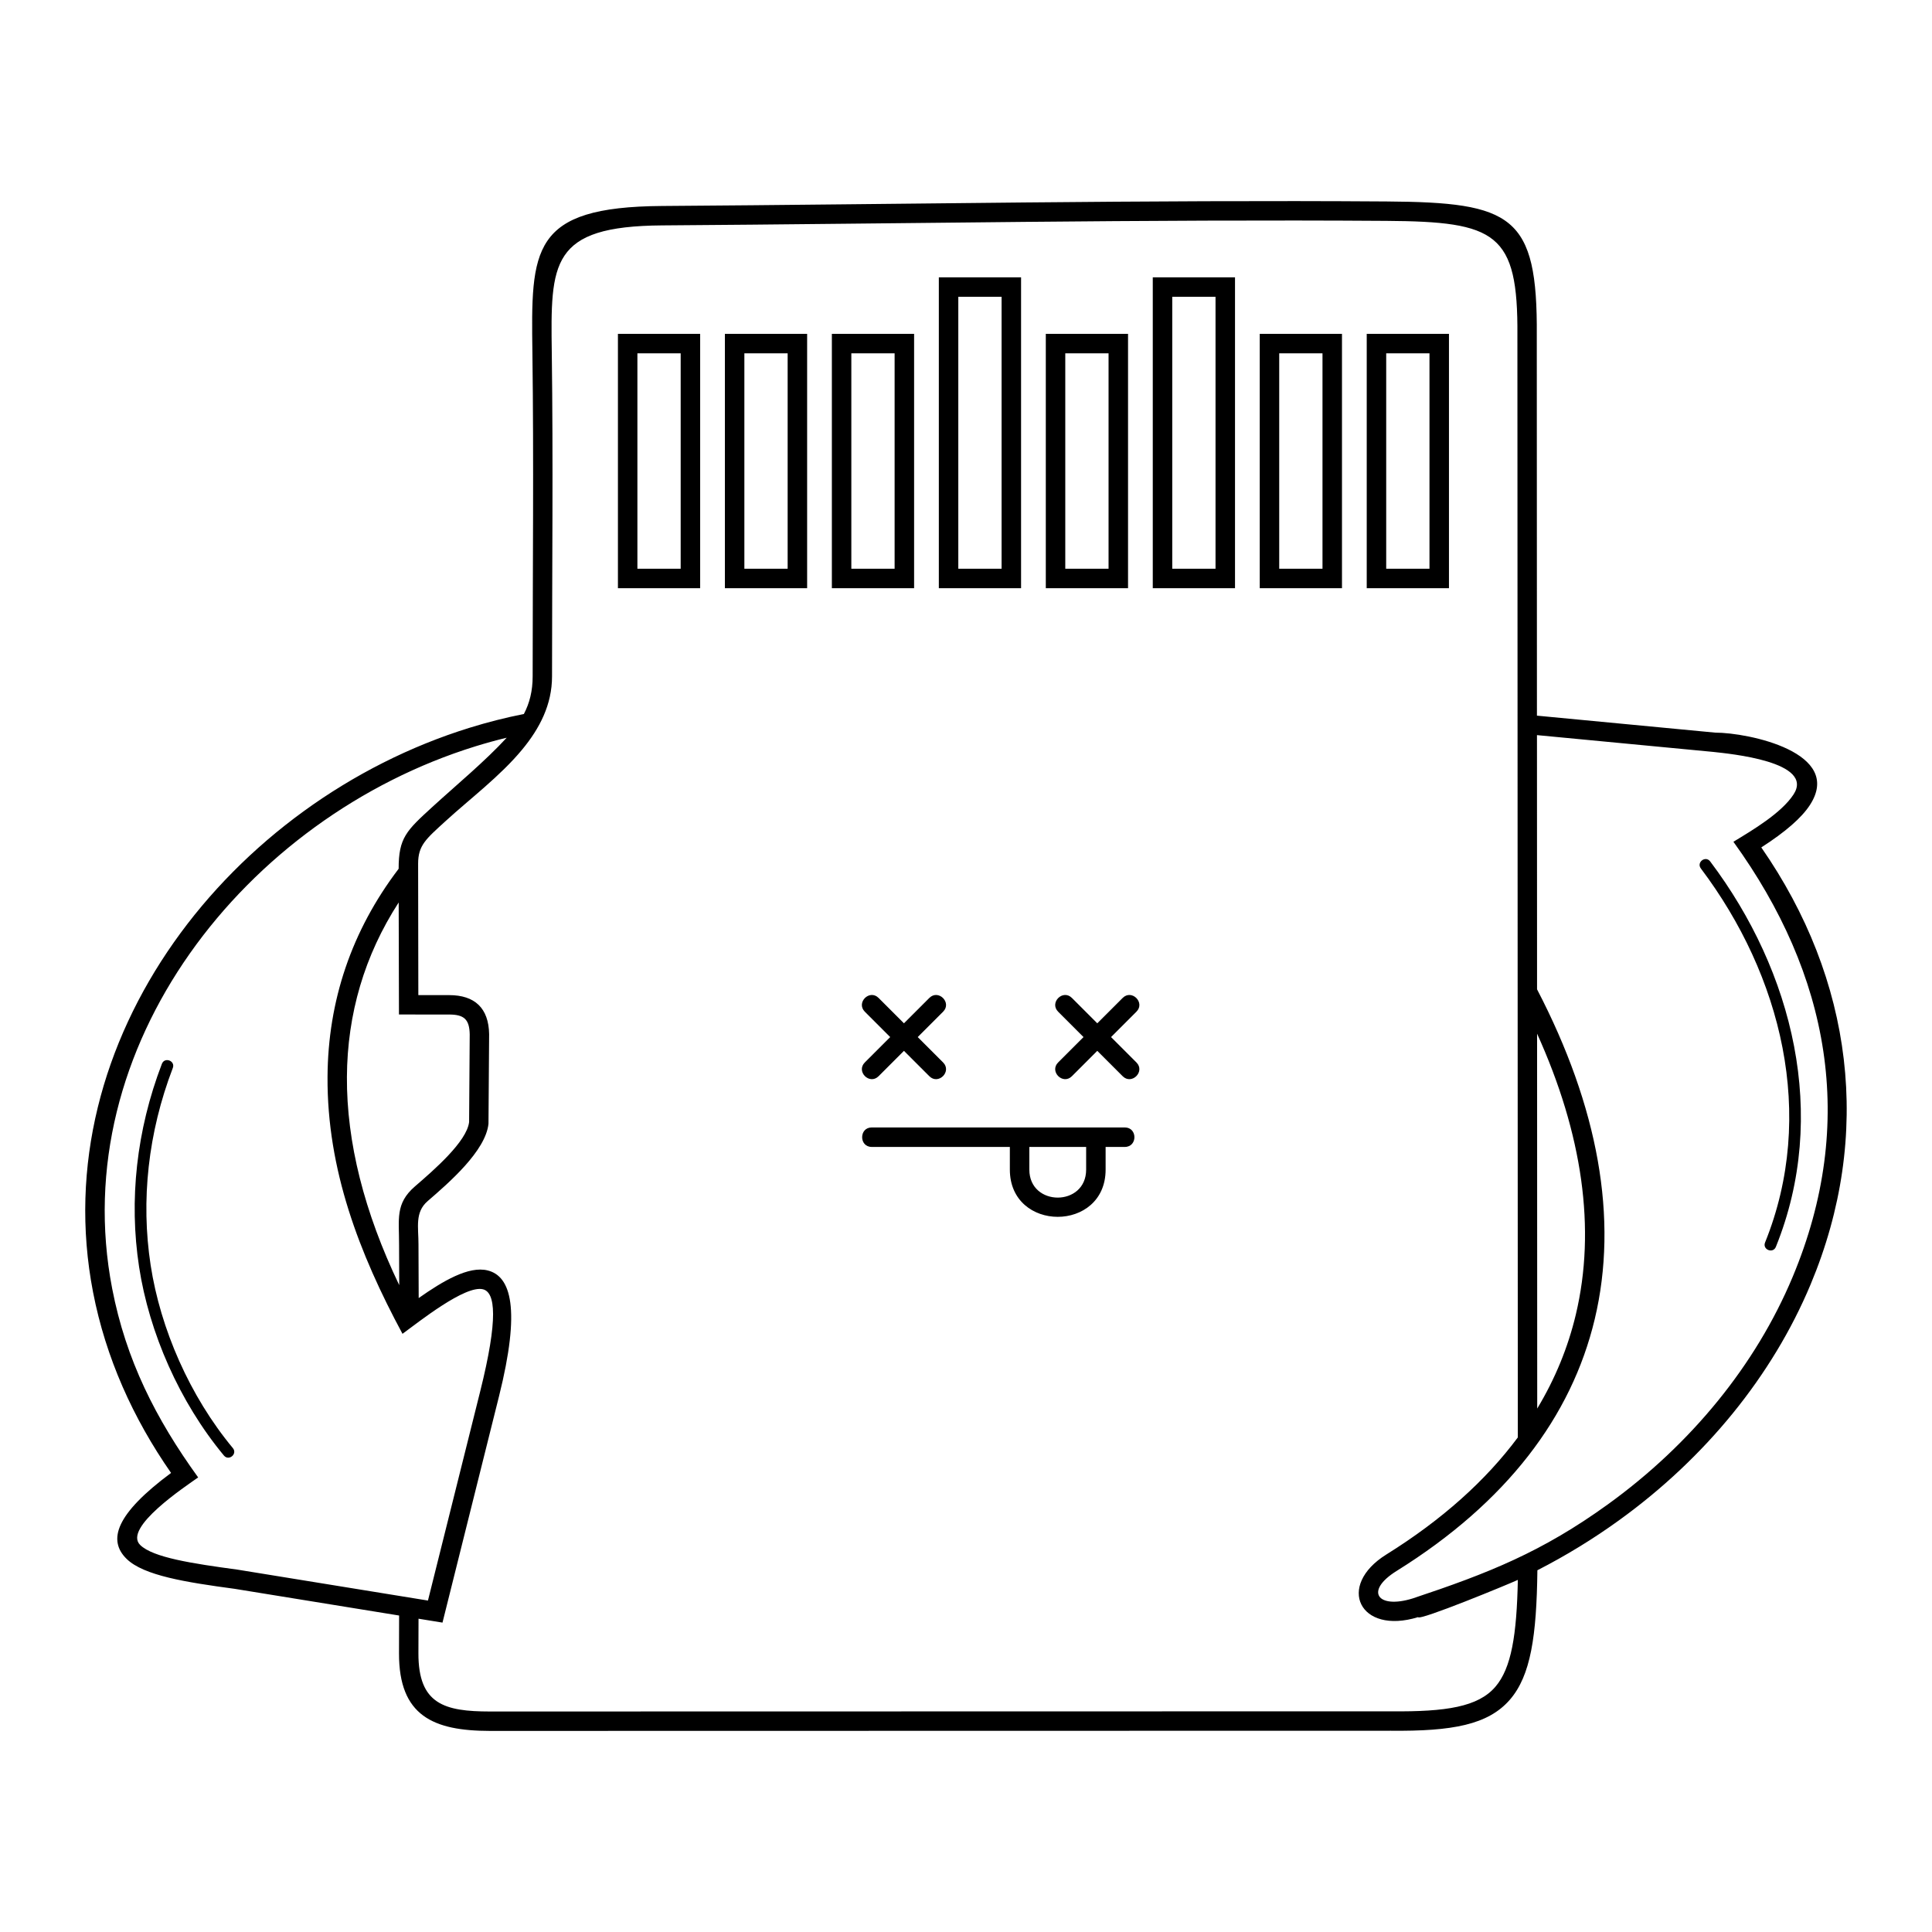
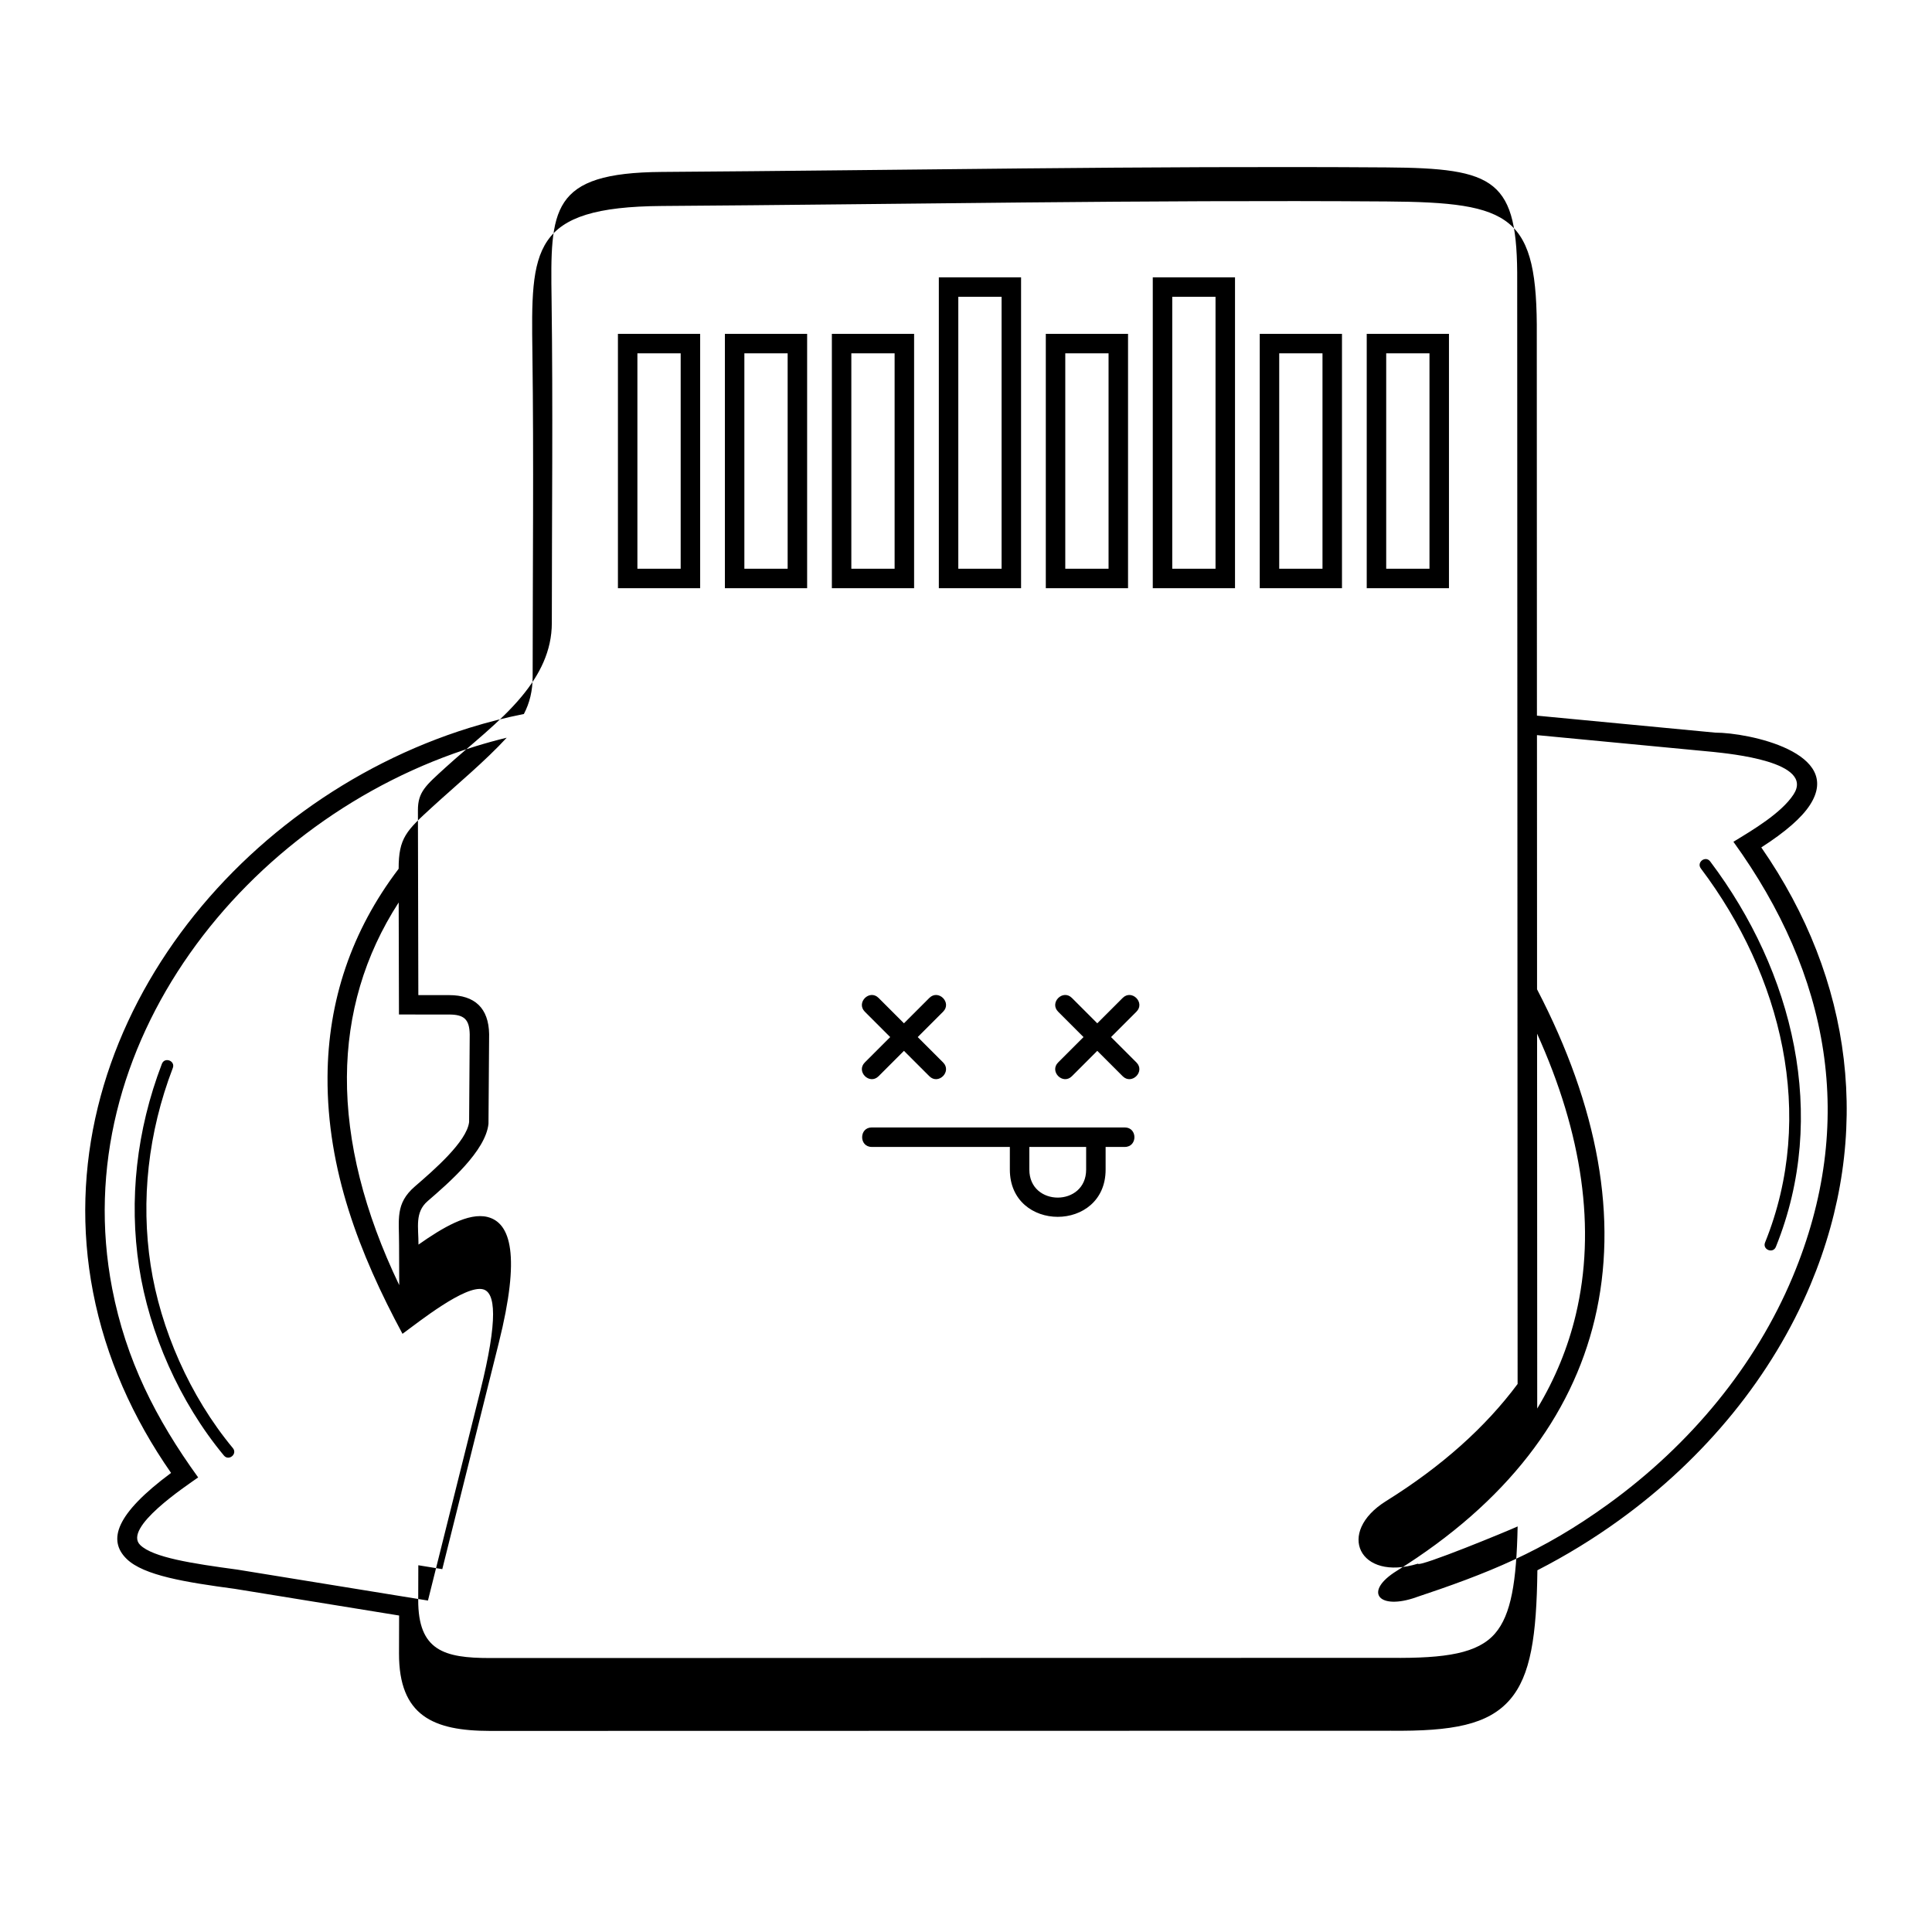
<svg xmlns="http://www.w3.org/2000/svg" fill="#000000" width="800px" height="800px" version="1.1" viewBox="144 144 512 512">
-   <path d="m278.28 339.5c-2.789 0.676-5.555 1.438-8.289 2.285-30.484 9.434-57.684 29.328-75.703 54.926-17.957 25.512-26.77 56.684-20.559 88.781 3.66 18.918 11.531 34.469 22.785 50.039-3.25 2.312-20.016 13.367-15.355 17.914 3.394 3.312 13.727 4.898 25.777 6.523l50.477 8.195 13.832-55.383c4.852-19.418 4.031-26.285 0.75-27.105-4.695-1.172-16.895 8.555-21.328 11.801-11.477-21.328-20.012-43.52-19.867-68.098 0.117-20.148 6.352-38.715 18.844-55.141-0.008-8.211 2.051-10.094 8.98-16.43 6.301-5.758 13.988-12.125 19.66-18.309zm158.72 108.45v6.004c0 16.695-25.379 16.695-25.379 0v-6.004h-36.598c-3.394 0-3.394-5.164 0-5.164h67.066c3.394 0 3.394 5.164 0 5.164zm-20.215 0v6.004c0 9.898 15.055 9.898 15.055 0v-6.004zm28.379-22.391c2.402 2.402-1.25 6.051-3.648 3.648l-6.723-6.723-6.723 6.723c-2.402 2.402-6.051-1.25-3.648-3.648l6.723-6.723-6.723-6.723c-2.402-2.402 1.25-6.051 3.648-3.648l6.723 6.723 6.723-6.723c2.402-2.402 6.051 1.25 3.648 3.648l-6.723 6.723zm-51.234 0c2.402 2.402-1.25 6.051-3.648 3.648l-6.723-6.723-6.723 6.723c-2.402 2.402-6.051-1.25-3.648-3.648l6.723-6.723-6.723-6.723c-2.402-2.402 1.25-6.051 3.648-3.648l6.723 6.723 6.723-6.723c2.402-2.402 6.051 1.25 3.648 3.648l-6.723 6.723zm134.06-193.09v67.41h-21.793v-67.41zm-5.164 5.164h-11.469v57.086h11.469zm-23.188-5.164v67.41h-21.793v-67.41zm-5.164 5.164h-11.469v57.086h11.469zm-28.348-14.973h-11.469v72.059h11.469zm5.164-5.164v82.383h-21.793v-82.383zm-28.348 14.973v67.41h-21.793v-67.41zm-5.164 5.164h-11.469v57.086h11.469zm-28.348-14.973h-11.469v72.059h11.469zm5.164-5.164v82.383h-21.793v-82.383zm-28.348 14.973v67.41h-21.793v-67.41zm-5.164 5.164h-11.469v57.086h11.469zm-28.348 0h-11.469v57.086h11.469zm5.164-5.164v67.41h-21.793v-67.41zm-28.348 0v67.41h-21.793v-67.41zm-5.164 5.164h-11.469v57.086h11.469zm-69.523 170.08 8.168 0.004c6.801 0.004 10.473 3.445 10.594 10.344l-0.172 23.742c-0.738 7.219-10.523 15.668-16.117 20.5-3.465 2.992-2.414 6.969-2.434 11.527l0.055 14.168c6.391-4.496 13.254-8.574 18.285-7.32 6.18 1.543 8.797 10.152 3 33.355l-14.977 59.973-6.352-1.031-0.027 9.164c-0.039 13.504 6.914 15.414 18.961 15.426l238.8-0.047c14.625 0.148 23.062-1.195 27.621-6.477 4.289-4.969 5.676-13.777 5.977-28.355-2.191 1.031-26.156 10.922-26.438 9.875-15.527 4.785-21.793-8.273-8.41-16.605 14.793-9.211 26.363-19.625 34.84-31.02l-0.109-292.07c0.191-27.18-5.621-30.129-34.715-30.332-63.871-0.445-128.05 0.762-191.95 1.199-29.684 0.207-29.555 9.895-29.234 33.797 0.379 28.516 0.07 57.18 0.066 85.711 0.004 7.488-3.269 13.793-7.93 19.422-5.816 7.027-13.801 13.008-20.281 18.934-5.188 4.742-7.285 6.41-7.277 11.305zm-5.203-24.562c-9.082 14.039-13.629 29.574-13.723 46.246-0.098 17.262 4.559 35.785 13.863 55.176l-0.043-10.762c0.031-6.68-1.086-10.828 4.207-15.402 5.008-4.324 13.754-11.879 14.355-17.062l0.16-23.219c-0.074-4.016-1.516-5.266-5.453-5.269l-13.297-0.008-0.074-29.703zm0.113 188.98-43.574-7.074c-12.949-1.742-24.109-3.512-28.633-7.926-5.106-4.984-2.891-11.91 11.77-22.789-10.074-14.465-17.316-30.547-20.672-47.887-6.496-33.566 2.684-66.117 21.406-92.715 18.66-26.508 46.832-47.109 78.406-56.883 4.731-1.465 9.523-2.684 14.359-3.641 1.512-2.906 2.324-6.09 2.324-9.98 0.004-28.512 0.312-57.156-0.066-85.648-0.367-27.582-0.52-38.758 34.355-39 63.91-0.441 128.1-1.645 191.98-1.199 33.387 0.234 40.059 3.684 39.836 35.496l0.039 100.77 47.246 4.5c8.773 0 34.203 5.258 25.066 19.23-2.164 3.312-6.383 7.035-12.855 11.191 24.242 34.902 29.688 76.125 13.059 115.83-10.145 24.219-27.863 45.938-50.707 62.449-6.797 4.914-14.047 9.363-21.688 13.281-0.211 17.402-1.758 27.895-7.266 34.273-5.785 6.699-15.336 8.414-31.555 8.254l-238.76 0.047c-14.98-0.016-24.148-3.965-24.102-20.57l0.027-10zm301.54-233.32 0.023 67.371c16.188 31.105 21.629 60.812 15.285 87.41-6.156 25.805-23.344 48.57-52.5 66.723-8.617 5.363-5.023 10.168 4.234 7.293 20.137-6.699 34.316-12.34 51.754-24.941 22.07-15.949 39.176-36.906 48.953-60.25 17.195-41.059 9.711-80.199-15.688-115.34 5.109-3.106 12.691-7.582 15.926-12.527 5.695-8.707-16.957-10.805-21.273-11.285l-46.719-4.453zm0.031 79.121 0.035 99.344c4.762-7.894 8.156-16.207 10.223-24.871 5.418-22.711 1.758-47.934-10.262-74.477zm-364.44 7.996c0.723-1.902 3.617-0.801 2.891 1.102-6.551 17.113-8.504 35.086-5.871 52.262 2.59 16.875 10.355 34.691 21.785 48.465 1.297 1.559-1.074 3.531-2.371 1.973-11.809-14.227-19.805-32.562-22.477-49.977-2.715-17.695-0.707-36.203 6.039-53.82zm407.84-51.781c-1.227-1.625 1.242-3.488 2.469-1.863 22.027 29.215 31.465 67.344 17.414 102.14-0.758 1.887-3.625 0.738-2.867-1.148 13.645-33.789 4.359-70.777-17.016-99.125z" />
+   <path d="m278.28 339.5c-2.789 0.676-5.555 1.438-8.289 2.285-30.484 9.434-57.684 29.328-75.703 54.926-17.957 25.512-26.77 56.684-20.559 88.781 3.66 18.918 11.531 34.469 22.785 50.039-3.25 2.312-20.016 13.367-15.355 17.914 3.394 3.312 13.727 4.898 25.777 6.523l50.477 8.195 13.832-55.383c4.852-19.418 4.031-26.285 0.75-27.105-4.695-1.172-16.895 8.555-21.328 11.801-11.477-21.328-20.012-43.52-19.867-68.098 0.117-20.148 6.352-38.715 18.844-55.141-0.008-8.211 2.051-10.094 8.98-16.43 6.301-5.758 13.988-12.125 19.66-18.309zm158.72 108.45v6.004c0 16.695-25.379 16.695-25.379 0v-6.004h-36.598c-3.394 0-3.394-5.164 0-5.164h67.066c3.394 0 3.394 5.164 0 5.164zm-20.215 0v6.004c0 9.898 15.055 9.898 15.055 0v-6.004zm28.379-22.391c2.402 2.402-1.25 6.051-3.648 3.648l-6.723-6.723-6.723 6.723c-2.402 2.402-6.051-1.25-3.648-3.648l6.723-6.723-6.723-6.723c-2.402-2.402 1.25-6.051 3.648-3.648l6.723 6.723 6.723-6.723c2.402-2.402 6.051 1.25 3.648 3.648l-6.723 6.723zm-51.234 0c2.402 2.402-1.25 6.051-3.648 3.648l-6.723-6.723-6.723 6.723c-2.402 2.402-6.051-1.25-3.648-3.648l6.723-6.723-6.723-6.723c-2.402-2.402 1.25-6.051 3.648-3.648l6.723 6.723 6.723-6.723c2.402-2.402 6.051 1.25 3.648 3.648l-6.723 6.723zm134.06-193.09v67.41h-21.793v-67.41zm-5.164 5.164h-11.469v57.086h11.469zm-23.188-5.164v67.41h-21.793v-67.41zm-5.164 5.164h-11.469v57.086h11.469zm-28.348-14.973h-11.469v72.059h11.469zm5.164-5.164v82.383h-21.793v-82.383zm-28.348 14.973v67.41h-21.793v-67.41zm-5.164 5.164h-11.469v57.086h11.469zm-28.348-14.973h-11.469v72.059h11.469zm5.164-5.164v82.383h-21.793v-82.383zm-28.348 14.973v67.41h-21.793v-67.41zm-5.164 5.164h-11.469v57.086h11.469zm-28.348 0h-11.469v57.086h11.469zm5.164-5.164v67.41h-21.793v-67.41zm-28.348 0v67.41h-21.793v-67.41zm-5.164 5.164h-11.469v57.086h11.469zm-69.523 170.08 8.168 0.004c6.801 0.004 10.473 3.445 10.594 10.344l-0.172 23.742c-0.738 7.219-10.523 15.668-16.117 20.5-3.465 2.992-2.414 6.969-2.434 11.527c6.391-4.496 13.254-8.574 18.285-7.32 6.18 1.543 8.797 10.152 3 33.355l-14.977 59.973-6.352-1.031-0.027 9.164c-0.039 13.504 6.914 15.414 18.961 15.426l238.8-0.047c14.625 0.148 23.062-1.195 27.621-6.477 4.289-4.969 5.676-13.777 5.977-28.355-2.191 1.031-26.156 10.922-26.438 9.875-15.527 4.785-21.793-8.273-8.41-16.605 14.793-9.211 26.363-19.625 34.84-31.02l-0.109-292.07c0.191-27.18-5.621-30.129-34.715-30.332-63.871-0.445-128.05 0.762-191.95 1.199-29.684 0.207-29.555 9.895-29.234 33.797 0.379 28.516 0.07 57.18 0.066 85.711 0.004 7.488-3.269 13.793-7.93 19.422-5.816 7.027-13.801 13.008-20.281 18.934-5.188 4.742-7.285 6.41-7.277 11.305zm-5.203-24.562c-9.082 14.039-13.629 29.574-13.723 46.246-0.098 17.262 4.559 35.785 13.863 55.176l-0.043-10.762c0.031-6.68-1.086-10.828 4.207-15.402 5.008-4.324 13.754-11.879 14.355-17.062l0.16-23.219c-0.074-4.016-1.516-5.266-5.453-5.269l-13.297-0.008-0.074-29.703zm0.113 188.98-43.574-7.074c-12.949-1.742-24.109-3.512-28.633-7.926-5.106-4.984-2.891-11.91 11.77-22.789-10.074-14.465-17.316-30.547-20.672-47.887-6.496-33.566 2.684-66.117 21.406-92.715 18.66-26.508 46.832-47.109 78.406-56.883 4.731-1.465 9.523-2.684 14.359-3.641 1.512-2.906 2.324-6.09 2.324-9.98 0.004-28.512 0.312-57.156-0.066-85.648-0.367-27.582-0.52-38.758 34.355-39 63.91-0.441 128.1-1.645 191.98-1.199 33.387 0.234 40.059 3.684 39.836 35.496l0.039 100.77 47.246 4.5c8.773 0 34.203 5.258 25.066 19.23-2.164 3.312-6.383 7.035-12.855 11.191 24.242 34.902 29.688 76.125 13.059 115.83-10.145 24.219-27.863 45.938-50.707 62.449-6.797 4.914-14.047 9.363-21.688 13.281-0.211 17.402-1.758 27.895-7.266 34.273-5.785 6.699-15.336 8.414-31.555 8.254l-238.76 0.047c-14.98-0.016-24.148-3.965-24.102-20.57l0.027-10zm301.54-233.32 0.023 67.371c16.188 31.105 21.629 60.812 15.285 87.41-6.156 25.805-23.344 48.57-52.5 66.723-8.617 5.363-5.023 10.168 4.234 7.293 20.137-6.699 34.316-12.34 51.754-24.941 22.07-15.949 39.176-36.906 48.953-60.25 17.195-41.059 9.711-80.199-15.688-115.34 5.109-3.106 12.691-7.582 15.926-12.527 5.695-8.707-16.957-10.805-21.273-11.285l-46.719-4.453zm0.031 79.121 0.035 99.344c4.762-7.894 8.156-16.207 10.223-24.871 5.418-22.711 1.758-47.934-10.262-74.477zm-364.44 7.996c0.723-1.902 3.617-0.801 2.891 1.102-6.551 17.113-8.504 35.086-5.871 52.262 2.59 16.875 10.355 34.691 21.785 48.465 1.297 1.559-1.074 3.531-2.371 1.973-11.809-14.227-19.805-32.562-22.477-49.977-2.715-17.695-0.707-36.203 6.039-53.82zm407.84-51.781c-1.227-1.625 1.242-3.488 2.469-1.863 22.027 29.215 31.465 67.344 17.414 102.14-0.758 1.887-3.625 0.738-2.867-1.148 13.645-33.789 4.359-70.777-17.016-99.125z" />
</svg>